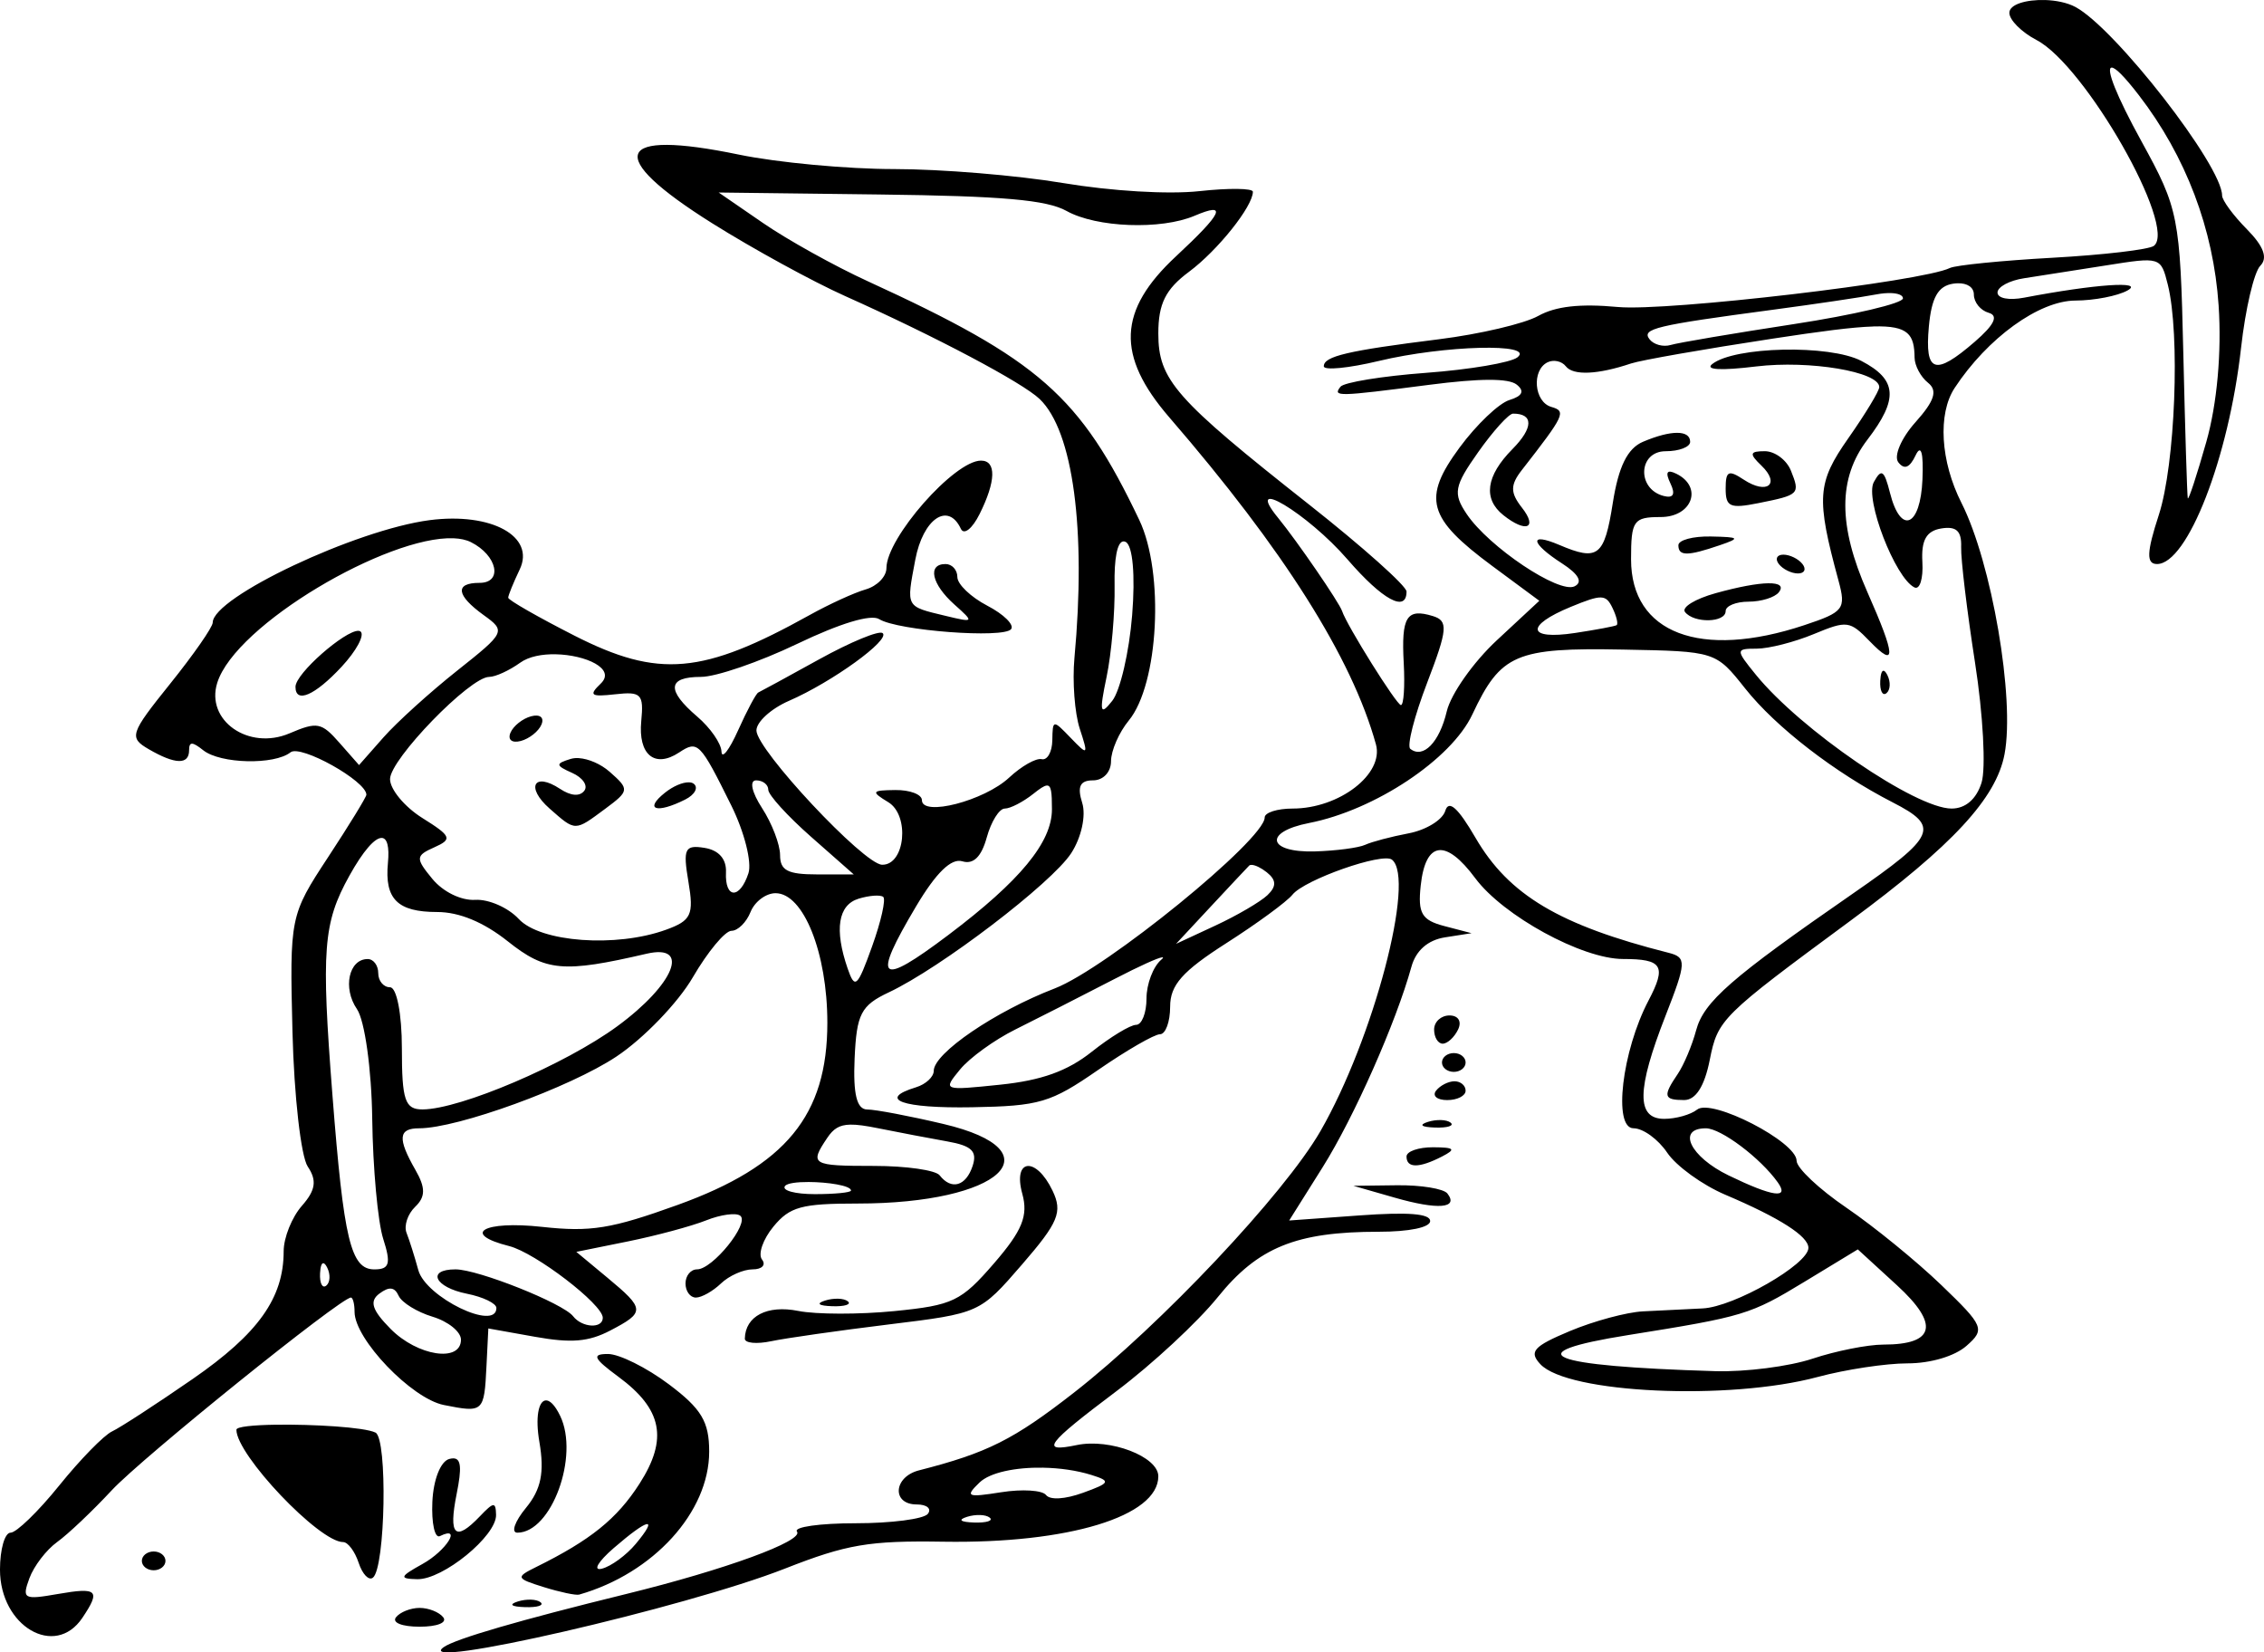
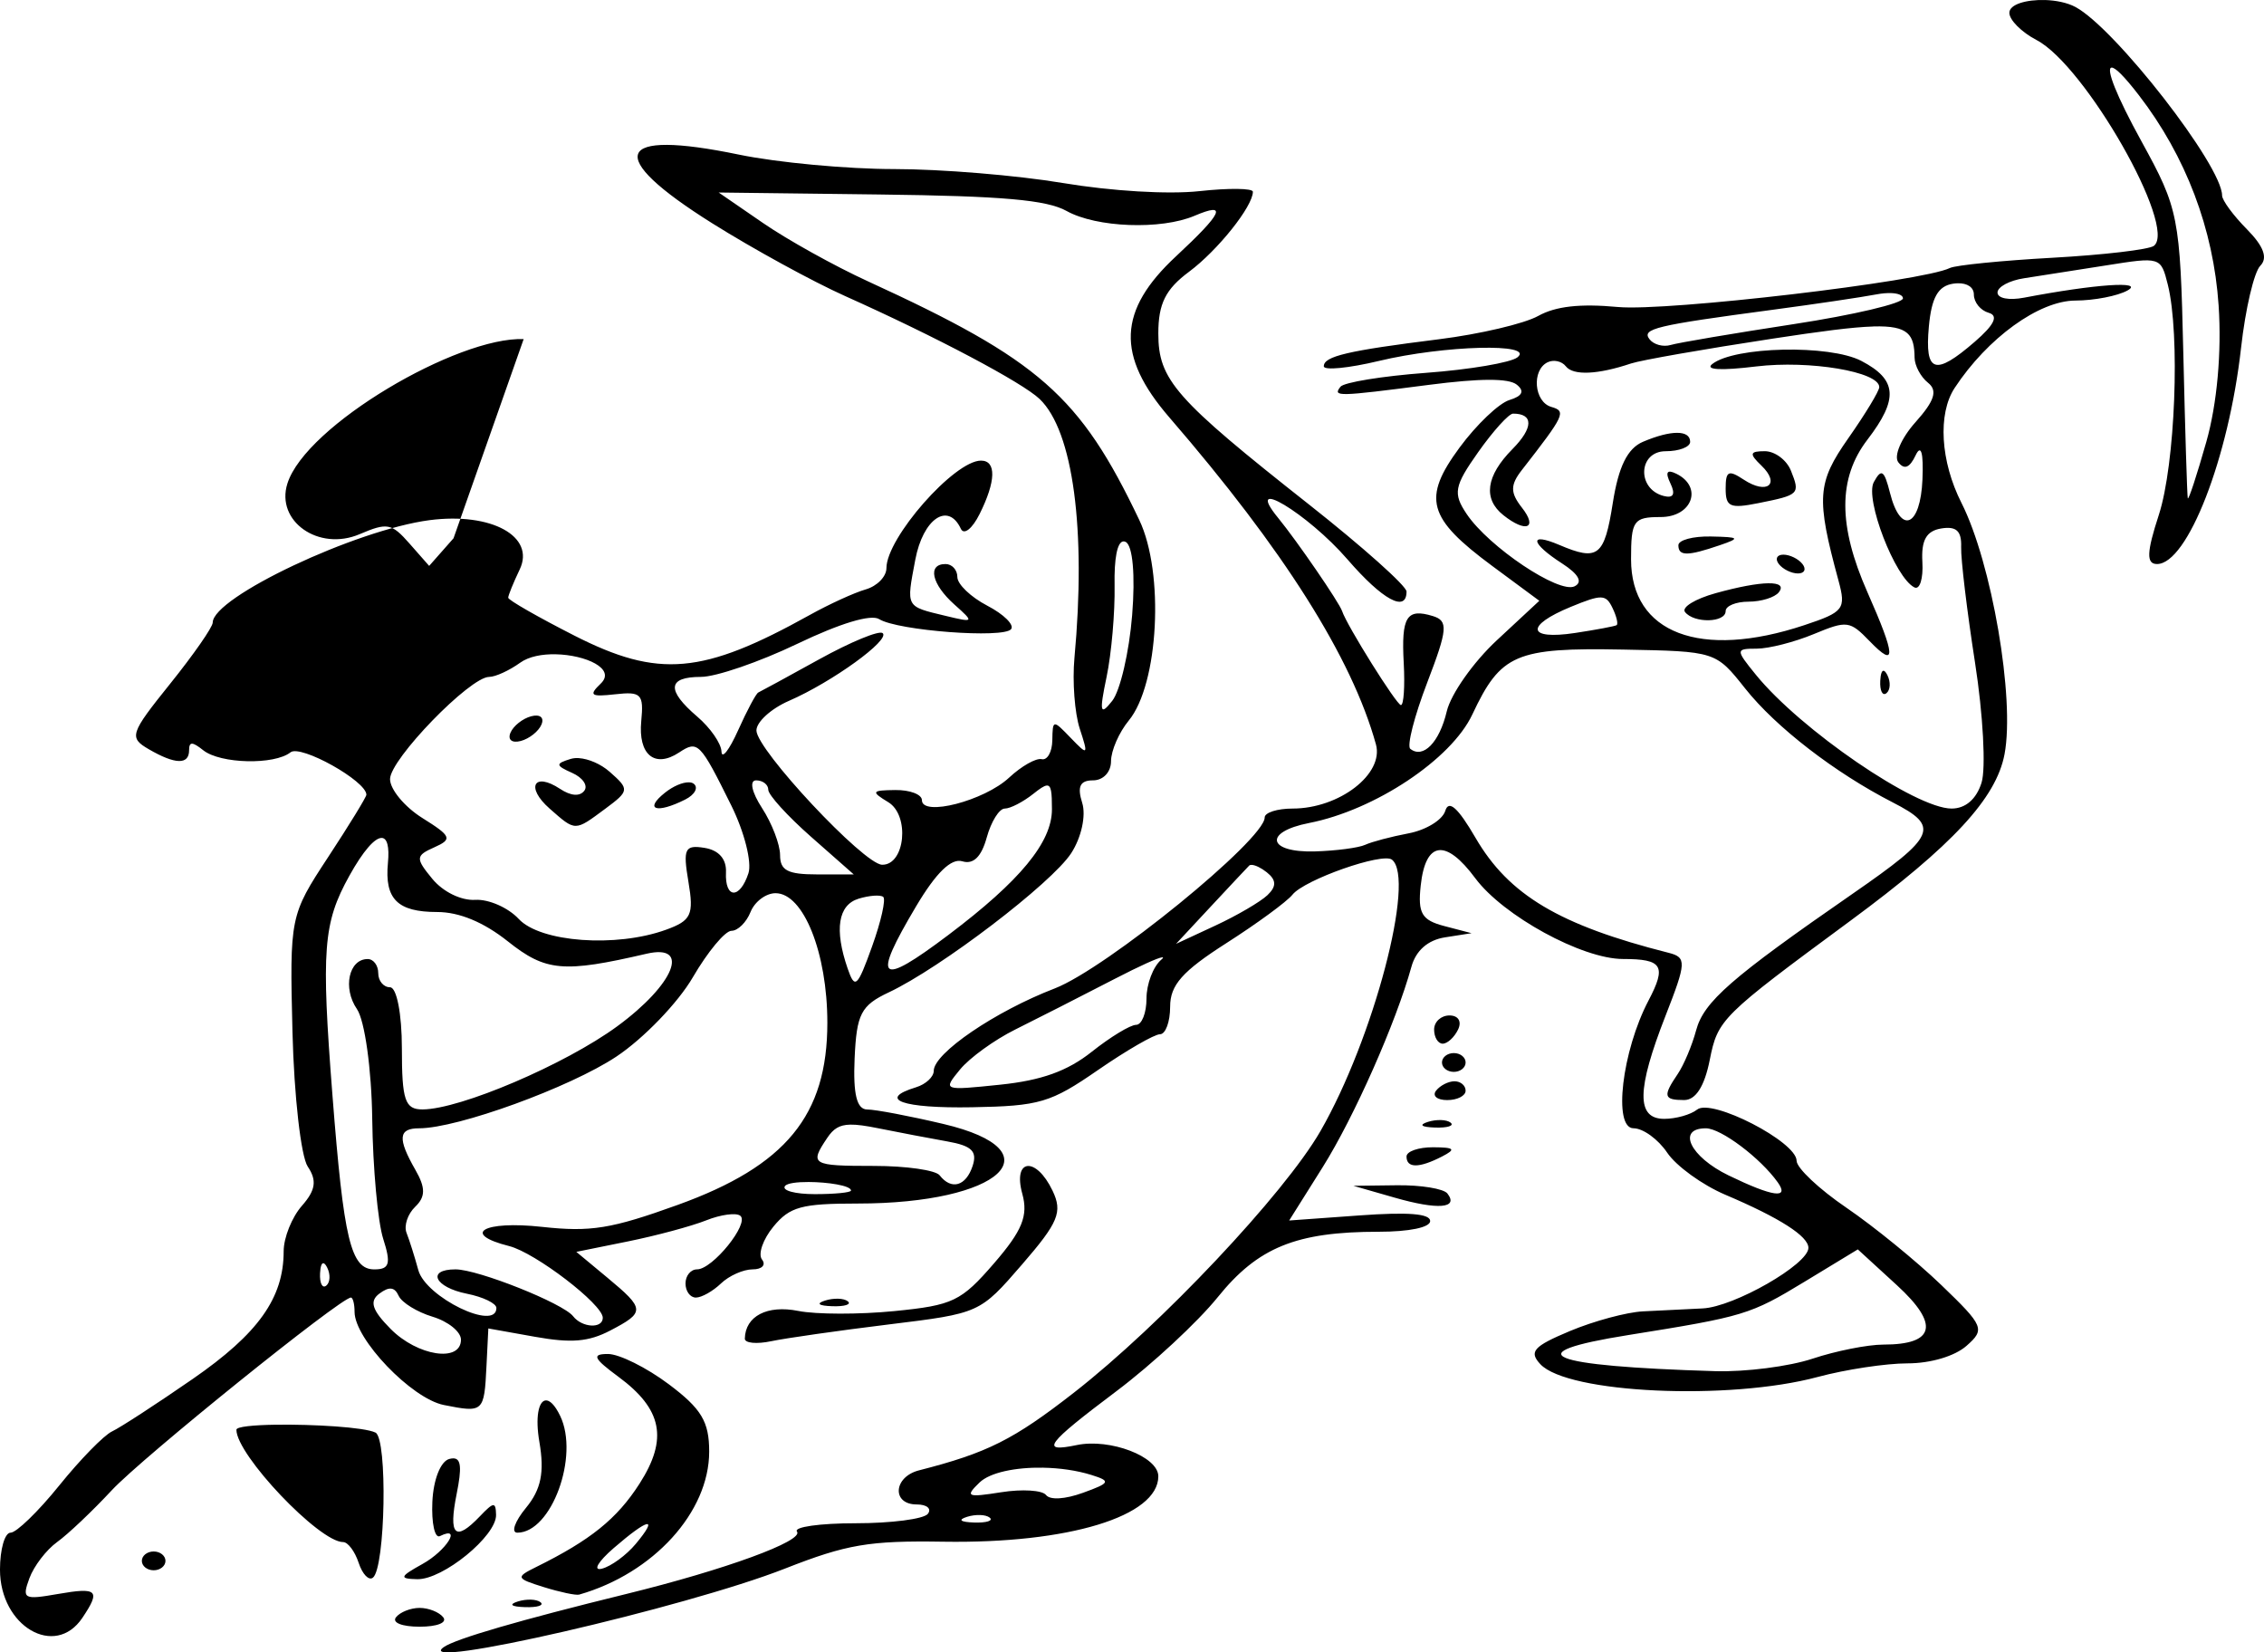
<svg xmlns="http://www.w3.org/2000/svg" xmlns:ns1="http://www.inkscape.org/namespaces/inkscape" xmlns:ns2="http://sodipodi.sourceforge.net/DTD/sodipodi-0.dtd" width="194.862mm" height="142.205mm" viewBox="0 0 194.862 142.205" version="1.1" id="svg5" xml:space="preserve" ns1:version="1.2.1 (9c6d41e410, 2022-07-14)" ns2:docname="chefs-r.svg">
  <ns2:namedview id="namedview7" pagecolor="#ffffff" bordercolor="#000000" borderopacity="0.25" ns1:showpageshadow="2" ns1:pageopacity="0.0" ns1:pagecheckerboard="0" ns1:deskcolor="#d1d1d1" ns1:document-units="mm" showgrid="false" ns1:zoom="0.15100174" ns1:cx="999.98849" ns1:cy="1208.5954" ns1:window-width="1920" ns1:window-height="1051" ns1:window-x="-9" ns1:window-y="-9" ns1:window-maximized="1" ns1:current-layer="layer1">
    <ns1:page x="0" y="0" width="194.862" height="142.205" id="page785" />
    <ns1:page x="212.822" y="-13.666" width="215.9" height="279.4" id="page787" />
  </ns2:namedview>
  <defs id="defs2">
    <clipPath clipPathUnits="userSpaceOnUse" id="clipPath747">
-       <path d="M 46.5,198.75 H 306 V 388.5 H 46.5 Z" id="path745" />
-     </clipPath>
+       </clipPath>
  </defs>
  <g ns1:label="Layer 1" ns1:groupmode="layer" id="layer1" transform="translate(-7.178,-13.666)">
-     <path id="path181" style="fill:#000000;stroke-width:1" d="m 183.176,13.67 c -1.574,-0.046 -3.054,0.362 -3.054,1.101 0,0.616 1.054,1.67 2.344,2.343 4.182,2.18 12.128,16.115 10.098,17.708 -0.408,0.321 -4.324,0.781 -8.702,1.025 -4.378,0.243 -8.363,0.64 -8.856,0.883 -2.375,1.168 -24.349,3.75 -28.574,3.357 -3.263,-0.303 -5.359,-0.068 -6.865,0.771 -1.192,0.664 -5.031,1.566 -8.529,2.003 -7.878,0.985 -9.921,1.464 -9.921,2.327 0,0.372 2.133,0.165 4.74,-0.459 5.639,-1.35 13.488,-1.553 11.924,-0.309 -0.571,0.454 -4.111,1.054 -7.867,1.333 -3.755,0.279 -7.069,0.818 -7.364,1.197 -0.674,0.868 -0.303,0.86 7.625,-0.164 4.402,-0.568 6.848,-0.575 7.545,-0.02 0.697,0.554 0.495,0.984 -0.622,1.325 -0.91,0.278 -2.844,2.121 -4.299,4.096 -3.223,4.375 -2.756,6.066 2.814,10.186 l 4.053,2.997 -3.664,3.406 c -2.015,1.873 -3.953,4.625 -4.304,6.116 -0.627,2.659 -2.031,4.099 -3.137,3.219 -0.308,-0.245 0.348,-2.811 1.457,-5.702 1.762,-4.594 1.823,-5.316 0.481,-5.725 -2.261,-0.69 -2.721,0.058 -2.502,4.06 0.108,1.981 -10e-4,3.602 -0.243,3.602 -0.369,0 -4.654,-6.846 -5.064,-8.092 -0.242,-0.735 -3.881,-6.035 -5.501,-8.012 -3.084,-3.763 2.536,-0.4 5.972,3.573 3.011,3.482 5.076,4.604 5.076,2.759 0,-0.478 -3.775,-3.848 -8.389,-7.487 -11.538,-9.1 -12.974,-10.728 -12.974,-14.725 0,-2.556 0.622,-3.806 2.64,-5.305 2.467,-1.833 5.499,-5.631 5.499,-6.888 0,-0.305 -2.067,-0.33 -4.594,-0.054 -2.683,0.293 -7.576,0.001 -11.766,-0.7 -3.945,-0.66 -10.48,-1.199 -14.522,-1.199 -4.042,0 -10.049,-0.56 -13.348,-1.243 -10.738,-2.225 -11.631,0.055 -2.313,5.904 3.497,2.195 8.647,5.016 11.445,6.268 7.782,3.483 15.266,7.443 16.748,8.864 2.878,2.759 4.014,11.228 2.99,22.292 -0.185,2.003 0.022,4.734 0.457,6.07 0.753,2.304 0.714,2.345 -0.767,0.809 -1.543,-1.601 -1.561,-1.599 -1.593,0.202 -0.017,1.002 -0.43,1.73 -0.916,1.618 -0.486,-0.111 -1.745,0.602 -2.798,1.585 -2.142,1.999 -7.51,3.388 -7.51,1.943 0,-0.493 -1.03,-0.885 -2.289,-0.871 -2.052,0.023 -2.115,0.131 -0.609,1.043 1.875,1.135 1.455,5.421 -0.527,5.386 -1.575,-0.027 -10.818,-9.902 -10.818,-11.557 0,-0.732 1.26,-1.878 2.798,-2.547 3.722,-1.618 8.77,-5.269 8.062,-5.832 -0.31,-0.247 -2.765,0.768 -5.457,2.255 -2.692,1.487 -5.051,2.773 -5.243,2.858 -0.191,0.085 -0.973,1.548 -1.736,3.25 -0.763,1.702 -1.406,2.527 -1.432,1.832 -0.023,-0.695 -0.961,-2.046 -2.08,-3.002 -2.677,-2.286 -2.572,-3.424 0.315,-3.424 1.292,0 5.016,-1.278 8.277,-2.84 3.714,-1.779 6.352,-2.574 7.062,-2.129 1.58,0.991 10.714,1.683 11.354,0.86 0.289,-0.372 -0.633,-1.28 -2.05,-2.019 -1.417,-0.738 -2.576,-1.847 -2.576,-2.463 0,-0.616 -0.458,-1.121 -1.018,-1.121 -1.581,0 -1.201,1.732 0.763,3.484 1.726,1.539 1.702,1.569 -0.763,0.975 -3.463,-0.834 -3.384,-0.688 -2.604,-4.826 0.667,-3.538 2.83,-5.009 3.923,-2.667 0.263,0.564 0.977,0.004 1.612,-1.267 1.411,-2.823 1.457,-4.6 0.121,-4.6 -2.295,0 -8.139,6.646 -8.139,9.255 0,0.724 -0.801,1.547 -1.781,1.828 -0.979,0.281 -3.147,1.272 -4.817,2.201 -9.228,5.132 -13.012,5.463 -20.261,1.775 -3.132,-1.594 -5.694,-3.061 -5.694,-3.26 0,-0.199 0.445,-1.294 0.99,-2.434 1.36,-2.846 -2.438,-4.927 -7.74,-4.243 -6.353,0.82 -18.683,6.639 -18.683,8.817 0,0.389 -1.651,2.76 -3.668,5.27 -3.451,4.292 -3.56,4.626 -1.84,5.626 2.275,1.324 3.474,1.356 3.474,0.093 0,-0.755 0.271,-0.755 1.22,0 1.472,1.171 6.123,1.28 7.51,0.177 0.871,-0.693 6.53,2.469 6.53,3.648 0,0.198 -1.488,2.624 -3.306,5.391 -3.267,4.972 -3.303,5.149 -3.056,15.031 0.138,5.5 0.73,10.713 1.317,11.585 0.801,1.191 0.676,2.03 -0.504,3.37 -0.864,0.982 -1.571,2.742 -1.571,3.912 0,4.025 -2.184,7.09 -7.836,10.997 -3.116,2.154 -6.238,4.184 -6.939,4.512 -0.7,0.328 -2.745,2.422 -4.545,4.654 -1.8,2.232 -3.683,4.058 -4.185,4.058 -0.501,0 -0.912,1.431 -0.912,3.179 0,4.877 4.734,7.654 7.086,4.157 1.602,-2.381 1.32,-2.656 -2.101,-2.059 -2.946,0.515 -3.106,0.426 -2.454,-1.352 0.384,-1.047 1.459,-2.451 2.389,-3.12 0.931,-0.669 3.045,-2.672 4.698,-4.451 2.604,-2.802 19.712,-16.588 20.585,-16.588 0.174,0 0.315,0.554 0.315,1.23 0,2.345 4.903,7.461 7.683,8.016 3.413,0.681 3.475,0.625 3.67,-3.332 l 0.161,-3.256 4.034,0.721 c 3.107,0.555 4.592,0.431 6.452,-0.538 3.029,-1.579 3.014,-1.851 -0.249,-4.561 l -2.664,-2.213 4.445,-0.9 c 2.445,-0.495 5.474,-1.31 6.732,-1.811 1.258,-0.501 2.58,-0.68 2.936,-0.396 0.816,0.649 -2.381,4.613 -3.721,4.613 -0.547,0 -0.994,0.546 -0.994,1.214 0,0.668 0.401,1.214 0.892,1.214 0.491,0 1.464,-0.546 2.16,-1.214 0.697,-0.668 1.923,-1.214 2.727,-1.214 0.804,0 1.167,-0.38 0.806,-0.845 -0.361,-0.465 0.08,-1.74 0.98,-2.833 1.411,-1.713 2.413,-1.987 7.242,-1.987 12.341,0 17.223,-4.525 7.389,-6.848 -2.899,-0.685 -5.848,-1.245 -6.554,-1.245 -0.899,0 -1.224,-1.317 -1.087,-4.395 0.171,-3.833 0.547,-4.559 2.94,-5.685 4.463,-2.1 14.019,-9.39 15.701,-11.977 0.878,-1.351 1.291,-3.242 0.947,-4.333 -0.443,-1.405 -0.187,-1.936 0.935,-1.936 0.876,0 1.546,-0.713 1.546,-1.647 0,-0.906 0.688,-2.483 1.529,-3.503 2.573,-3.125 3.075,-12.697 0.904,-17.255 C 100.145,47.726 96.632,44.638 81.86,37.867 79.014,36.562 74.963,34.311 72.86,32.864 l -3.824,-2.63 13.85,0.17 c 10.579,0.129 14.38,0.464 16.094,1.419 2.573,1.434 8.126,1.642 11.013,0.413 2.87,-1.222 2.426,-0.251 -1.593,3.485 -5.014,4.66 -5.175,8.548 -0.573,13.872 9.84,11.384 15.713,20.678 17.778,28.136 0.705,2.548 -3.156,5.522 -7.169,5.522 -1.323,0 -2.407,0.345 -2.407,0.766 0,1.904 -13.64,13.008 -18.078,14.717 -5.127,1.975 -10.406,5.571 -10.406,7.089 0,0.522 -0.687,1.159 -1.526,1.415 -3.393,1.036 -1.166,1.828 4.832,1.719 5.81,-0.105 6.743,-0.381 10.824,-3.199 2.457,-1.696 4.861,-3.084 5.342,-3.084 0.481,0 0.874,-1.068 0.874,-2.373 0,-1.859 1.048,-3.044 4.832,-5.463 2.658,-1.699 5.222,-3.578 5.698,-4.176 1.029,-1.291 7.754,-3.655 8.564,-3.011 2.047,1.629 -1.592,15.432 -6.158,23.362 -3.107,5.395 -13.742,16.678 -21.199,22.491 -5.223,4.071 -7.463,5.196 -13.354,6.702 -2.206,0.564 -2.363,2.934 -0.194,2.934 0.872,0 1.303,0.364 0.957,0.809 -0.346,0.445 -3.147,0.809 -6.224,0.809 -3.077,0 -5.345,0.322 -5.04,0.715 0.619,0.797 -6.163,3.277 -14.678,5.368 -9.21,2.262 -14.693,3.857 -15.717,4.573 -2.97,2.076 20.812,-3.395 29.365,-6.755 5.322,-2.091 7.235,-2.415 13.637,-2.313 10.752,0.172 18.494,-2.184 18.494,-5.629 0,-1.693 -4.155,-3.284 -7.019,-2.688 -3.207,0.667 -2.669,-0.062 3.43,-4.65 3.061,-2.303 6.977,-5.937 8.702,-8.075 3.466,-4.297 6.754,-5.633 13.86,-5.633 2.632,0 4.426,-0.373 4.426,-0.922 0,-0.635 -1.886,-0.786 -6.068,-0.484 l -6.068,0.438 2.875,-4.575 c 2.713,-4.318 6.318,-12.456 7.648,-17.265 0.387,-1.397 1.415,-2.297 2.888,-2.528 l 2.287,-0.358 -2.342,-0.613 c -1.95,-0.51 -2.292,-1.093 -2.035,-3.48 0.412,-3.838 2.147,-4.075 4.693,-0.642 2.402,3.239 9.2,6.956 12.72,6.956 3.399,0 3.761,0.591 2.195,3.573 -2.288,4.356 -3.067,10.995 -1.291,10.995 0.817,0 2.119,0.943 2.895,2.096 0.776,1.153 3.029,2.784 5.005,3.624 4.679,1.988 7.153,3.57 7.153,4.571 0,1.414 -6.401,5.081 -9.097,5.212 -1.431,0.07 -3.746,0.184 -5.145,0.254 -1.399,0.07 -4.227,0.832 -6.286,1.694 -3.14,1.315 -3.55,1.775 -2.543,2.853 2.344,2.513 16.231,3.152 23.87,1.099 2.397,-0.644 5.875,-1.171 7.727,-1.171 1.99,0 4.066,-0.616 5.078,-1.505 1.62,-1.424 1.506,-1.701 -2.163,-5.233 -2.131,-2.051 -5.805,-5.045 -8.165,-6.653 -2.361,-1.607 -4.292,-3.427 -4.292,-4.044 0,-1.636 -7.312,-5.4 -8.56,-4.407 -0.552,0.439 -1.827,0.799 -2.834,0.799 -2.412,0 -2.38,-2.501 0.117,-8.882 1.798,-4.596 1.818,-5.013 0.255,-5.409 -9.393,-2.378 -13.742,-4.966 -16.609,-9.887 -1.519,-2.608 -2.31,-3.314 -2.609,-2.327 -0.236,0.779 -1.653,1.649 -3.151,1.933 -1.498,0.284 -3.181,0.729 -3.741,0.988 -0.56,0.259 -2.506,0.515 -4.324,0.568 -4.083,0.118 -4.455,-1.672 -0.508,-2.444 5.662,-1.107 12.242,-5.48 14.053,-9.34 2.445,-5.209 3.731,-5.763 12.984,-5.586 7.963,0.152 7.963,0.152 10.5,3.349 2.645,3.333 7.715,7.246 12.7,9.803 4.092,2.098 3.752,2.877 -3.441,7.855 -10.479,7.253 -12.821,9.296 -13.482,11.765 -0.347,1.295 -1.06,2.987 -1.586,3.76 -1.294,1.903 -1.21,2.236 0.559,2.236 0.995,0 1.748,-1.178 2.199,-3.44 0.7,-3.513 0.958,-3.769 12.119,-11.998 8.787,-6.478 12.541,-10.536 13.257,-14.332 0.902,-4.787 -1.102,-16.474 -3.709,-21.622 -1.809,-3.574 -2.052,-7.663 -0.586,-9.891 2.831,-4.304 7.258,-7.507 10.393,-7.521 1.629,-0.005 3.648,-0.399 4.488,-0.87 1.498,-0.842 -2.821,-0.54 -8.902,0.621 -1.309,0.25 -2.289,0.06 -2.289,-0.444 0,-0.485 1.03,-1.037 2.289,-1.228 1.259,-0.191 4.422,-0.686 7.027,-1.1 4.715,-0.75 4.74,-0.742 5.34,1.646 1.076,4.281 0.639,15.495 -0.774,19.826 -1.05,3.22 -1.086,4.223 -0.154,4.223 2.625,0 6.178,-9.141 7.235,-18.614 0.372,-3.338 1.117,-6.514 1.655,-7.056 0.664,-0.67 0.293,-1.679 -1.156,-3.145 -1.173,-1.187 -2.133,-2.492 -2.133,-2.901 0,-2.567 -9.202,-14.393 -12.622,-16.223 -0.712,-0.381 -1.69,-0.572 -2.635,-0.6 z m 5.736,5.814 c 0.291,-0.045 1.073,0.709 2.353,2.37 4.051,5.257 6.427,11.517 6.869,18.098 0.27,4.012 -0.132,8.476 -1.057,11.736 -0.821,2.893 -1.54,5.078 -1.597,4.856 -0.057,-0.223 -0.231,-5.868 -0.386,-12.545 -0.271,-11.68 -0.407,-12.366 -3.577,-18.127 -2.212,-4.019 -3.09,-6.314 -2.605,-6.388 z m -13.246,18.561 c 0.843,-0.023 1.402,0.349 1.402,0.972 0,0.663 0.573,1.369 1.272,1.567 0.871,0.247 0.495,1.033 -1.195,2.495 -3.43,2.969 -4.314,2.678 -3.951,-1.299 0.228,-2.504 0.794,-3.505 2.093,-3.701 0.131,-0.02 0.258,-0.03 0.378,-0.034 z m -5.713,0.845 c 0.609,0.024 1.012,0.184 1.012,0.452 0,0.428 -4.234,1.427 -9.41,2.22 -5.176,0.793 -9.936,1.599 -10.579,1.792 -0.643,0.193 -1.463,-0.027 -1.822,-0.489 -0.704,-0.907 0.48,-1.191 10.621,-2.543 3.637,-0.485 7.643,-1.079 8.902,-1.32 0.472,-0.09 0.911,-0.126 1.276,-0.111 z m -1.526,2.87 h 0.001 c 3.041,-0.086 3.514,0.715 3.538,2.685 0.008,0.69 0.53,1.663 1.158,2.163 0.845,0.672 0.563,1.556 -1.082,3.394 -1.224,1.367 -1.888,2.918 -1.476,3.448 0.517,0.665 0.979,0.479 1.491,-0.602 0.469,-0.989 0.685,-0.224 0.587,2.077 -0.173,4.092 -1.871,4.803 -2.792,1.169 -0.501,-1.979 -0.738,-2.138 -1.396,-0.936 -0.791,1.445 1.834,8.243 3.499,9.062 0.458,0.225 0.765,-0.759 0.682,-2.187 -0.108,-1.88 0.341,-2.677 1.626,-2.887 1.296,-0.212 1.758,0.216 1.711,1.589 -0.035,1.034 0.504,5.522 1.197,9.973 0.694,4.451 0.944,9.094 0.558,10.319 l 0.001,-9.95e-4 c -0.449,1.421 -1.381,2.225 -2.578,2.225 -3.091,0 -12.998,-6.776 -16.859,-11.532 -1.742,-2.146 -1.738,-2.226 0.091,-2.23 1.044,-0.002 3.252,-0.567 4.907,-1.254 2.859,-1.186 3.1,-1.155 4.809,0.612 2.307,2.385 2.259,1.329 -0.19,-4.21 -2.539,-5.74 -2.54,-9.823 -0.004,-13.131 2.694,-3.515 2.565,-5.171 -0.526,-6.782 -2.726,-1.421 -10.923,-1.245 -12.834,0.276 -0.627,0.498 0.735,0.572 3.786,0.203 4.588,-0.554 10.594,0.454 10.594,1.778 0,0.332 -1.196,2.307 -2.657,4.39 -2.699,3.846 -2.788,5.135 -0.854,12.254 0.667,2.453 0.469,2.711 -2.942,3.844 -8.932,2.969 -14.91,0.699 -14.91,-5.664 0,-3.345 0.207,-3.642 2.543,-3.642 2.725,0 3.665,-2.59 1.353,-3.727 -0.812,-0.399 -0.973,-0.135 -0.508,0.83 0.453,0.94 0.256,1.302 -0.59,1.081 -2.328,-0.61 -2.174,-3.848 0.182,-3.848 1.158,0 2.106,-0.364 2.106,-0.809 0,-1.031 -1.643,-1.032 -4.063,-0.002 -1.33,0.566 -2.103,2.132 -2.594,5.26 -0.723,4.606 -1.268,5.035 -4.6,3.617 -2.639,-1.124 -2.5,-0.169 0.232,1.591 1.428,0.92 1.806,1.61 1.078,1.968 -1.341,0.66 -7.376,-3.381 -9.284,-6.217 -1.197,-1.779 -1.081,-2.402 0.987,-5.329 1.288,-1.823 2.639,-3.315 3.002,-3.315 1.776,0 1.755,1.223 -0.052,3.051 -2.282,2.308 -2.552,4.281 -0.78,5.69 1.945,1.547 2.987,1.124 1.596,-0.648 -1.011,-1.289 -1.014,-1.948 -0.008,-3.238 3.696,-4.74 3.844,-5.057 2.534,-5.434 -1.48,-0.427 -1.711,-3.156 -0.324,-3.838 0.521,-0.256 1.23,-0.101 1.577,0.345 0.63,0.811 2.745,0.719 5.614,-0.245 0.839,-0.282 6.31,-1.242 12.157,-2.132 4.131,-0.629 6.88,-1 8.704,-1.051 z m -9.355,10.737 c -1.302,0 -1.354,0.218 -0.295,1.233 1.671,1.602 0.492,2.54 -1.522,1.211 -1.31,-0.865 -1.55,-0.744 -1.55,0.782 0,1.565 0.372,1.731 2.796,1.247 3.556,-0.71 3.627,-0.78 2.824,-2.793 -0.369,-0.924 -1.382,-1.68 -2.253,-1.68 z m -4.639,7.34 c -1.539,-0.031 -2.797,0.307 -2.797,0.752 0,0.95 0.783,0.95 3.561,0 1.803,-0.616 1.715,-0.702 -0.764,-0.752 z M 46.213,59.99 c 0.586,0.023 1.092,0.131 1.498,0.334 2.271,1.137 2.772,3.503 0.743,3.503 -2.155,0 -2.016,1.069 0.359,2.779 1.916,1.379 1.865,1.484 -2.289,4.778 -2.336,1.853 -5.192,4.439 -6.346,5.747 l -2.097,2.377 -1.689,-1.919 c -1.549,-1.759 -1.909,-1.827 -4.297,-0.81 -3.519,1.498 -7.241,-1.109 -6.217,-4.355 1.583,-5.018 14.673,-12.66 20.336,-12.434 z m 57.622,0.274 c 0.071,-0.014 0.147,1.41e-4 0.228,0.04 0.61,0.3 0.837,2.858 0.559,6.301 -0.257,3.188 -1.029,6.508 -1.715,7.377 -1.043,1.322 -1.123,0.984 -0.485,-2.062 0.419,-2.003 0.729,-5.55 0.688,-7.882 -0.041,-2.328 0.227,-3.684 0.725,-3.775 z m 56.837,1.136 c -0.56,0 -0.735,0.364 -0.389,0.809 0.346,0.445 1.087,0.809 1.646,0.809 0.56,0 0.735,-0.364 0.389,-0.809 -0.346,-0.445 -1.087,-0.809 -1.646,-0.809 z m -1.305,2.463 c -0.965,0.014 -2.531,0.3 -4.527,0.853 -1.761,0.488 -2.947,1.216 -2.635,1.618 0.77,0.991 3.499,0.93 3.499,-0.079 0,-0.445 0.889,-0.81 1.975,-0.81 1.086,0 2.257,-0.364 2.603,-0.809 0.412,-0.53 0.049,-0.787 -0.916,-0.773 z m -14.408,1.222 c 0.492,0.014 0.722,0.311 1.007,0.902 0.348,0.719 0.504,1.385 0.353,1.481 -0.153,0.095 -1.766,0.398 -3.584,0.673 -4.114,0.623 -4.31,-0.623 -0.354,-2.251 1.332,-0.548 2.086,-0.819 2.578,-0.806 z M 38.023,67.955 c -1.15,-0.033 -5.413,3.664 -5.413,4.82 0,1.471 1.673,0.743 3.969,-1.728 1.274,-1.37 2.007,-2.735 1.63,-3.034 -0.047,-0.037 -0.11,-0.056 -0.186,-0.058 z m 16.992,2.019 c 2.564,0.053 5.205,1.241 3.872,2.518 -1.062,1.018 -0.871,1.161 1.239,0.924 2.243,-0.253 2.469,-0.018 2.245,2.304 -0.281,2.895 1.159,4.091 3.257,2.706 1.616,-1.067 1.793,-0.887 4.496,4.568 1.12,2.26 1.782,4.881 1.472,5.825 -0.742,2.258 -2.036,2.204 -1.933,-0.08 0.052,-1.146 -0.617,-1.907 -1.848,-2.105 -1.703,-0.273 -1.865,0.067 -1.384,2.92 0.48,2.845 0.249,3.337 -1.935,4.128 -4.292,1.556 -10.809,1.077 -12.672,-0.931 -0.903,-0.973 -2.586,-1.712 -3.742,-1.643 -1.215,0.073 -2.773,-0.69 -3.693,-1.806 -1.459,-1.772 -1.446,-1.996 0.166,-2.713 1.584,-0.705 1.483,-0.956 -1.024,-2.524 -1.53,-0.958 -2.782,-2.465 -2.782,-3.349 0,-1.705 6.876,-8.795 8.529,-8.795 0.537,0 1.737,-0.549 2.668,-1.219 0.754,-0.543 1.904,-0.753 3.069,-0.728 z m 114.286,1.418 c -0.154,-0.018 -0.26,0.277 -0.291,0.866 -0.044,0.853 0.197,1.331 0.535,1.063 0.338,-0.269 0.374,-0.968 0.08,-1.552 -0.122,-0.242 -0.232,-0.366 -0.324,-0.377 z M 53.39,75.249 c -0.139,-0.011 -0.305,0.011 -0.496,0.06 -0.734,0.195 -1.536,0.832 -1.781,1.416 -0.254,0.607 0.128,0.911 0.89,0.709 0.734,-0.195 1.536,-0.833 1.781,-1.417 0.191,-0.455 0.023,-0.74 -0.394,-0.768 z m 3.612,3.661 c -0.119,-0.009 -0.234,-0.009 -0.343,0.001 v 0.001 c -0.124,0.011 -0.242,0.031 -0.349,0.063 -1.346,0.411 -1.33,0.564 0.118,1.209 0.912,0.406 1.379,1.098 1.038,1.538 -0.393,0.506 -1.156,0.446 -2.081,-0.164 -2.257,-1.49 -2.984,-0.137 -0.908,1.689 v 0.001 c 2.259,1.985 2.145,1.985 4.799,0.018 2.076,-1.539 2.092,-1.671 0.371,-3.183 -0.763,-0.67 -1.811,-1.116 -2.645,-1.171 z m 15.257,1.914 c 0.574,0 1.044,0.363 1.044,0.807 0,0.444 1.656,2.265 3.679,4.047 l 3.678,3.24 h -3.17 c -2.518,0 -3.171,-0.342 -3.171,-1.659 0,-0.912 -0.698,-2.733 -1.551,-4.047 -0.89,-1.369 -1.108,-2.388 -0.51,-2.388 z m -5.798,0.169 c -0.534,-0.009 -1.338,0.327 -2.047,0.891 -1.839,1.463 -0.738,1.837 1.739,0.591 0.823,-0.414 1.156,-1.024 0.739,-1.356 -0.104,-0.083 -0.252,-0.123 -0.43,-0.126 z m 30.804,0.277 c 0.397,-0.038 0.453,0.567 0.453,2.05 0,2.832 -2.737,6.152 -8.911,10.807 -6.017,4.537 -6.623,3.998 -2.775,-2.472 1.715,-2.884 3.022,-4.155 3.973,-3.865 0.952,0.29 1.642,-0.384 2.102,-2.052 0.377,-1.367 1.075,-2.486 1.55,-2.486 0.475,0 1.584,-0.572 2.463,-1.272 0.545,-0.434 0.907,-0.687 1.145,-0.71 z m -57.228,4.507 c 0.457,0.02 0.666,0.726 0.53,2.152 -0.298,3.107 0.824,4.225 4.234,4.225 1.907,0 4.011,0.874 6.09,2.528 3.257,2.591 4.772,2.727 11.929,1.064 3.83,-0.89 2.414,2.627 -2.511,6.239 -4.478,3.284 -13.516,7.144 -16.761,7.158 -1.514,0.005 -1.781,-0.779 -1.781,-5.252 0,-2.967 -0.444,-5.26 -1.018,-5.26 -0.56,0 -1.016,-0.547 -1.016,-1.215 0,-0.668 -0.409,-1.214 -0.909,-1.214 -1.628,0 -2.165,2.503 -0.924,4.307 0.672,0.977 1.259,5.187 1.315,9.451 0.056,4.229 0.481,8.872 0.945,10.319 0.686,2.141 0.544,2.631 -0.764,2.631 -2.027,0 -2.635,-2.527 -3.604,-14.974 -0.978,-12.552 -0.802,-14.831 1.449,-18.891 1.209,-2.179 2.208,-3.291 2.796,-3.266 z m 74.886,2.321 c 0.303,0.016 0.806,0.256 1.284,0.636 0.835,0.664 0.851,1.216 0.06,1.969 -0.605,0.575 -2.622,1.754 -4.484,2.619 l -3.384,1.572 2.973,-3.192 c 1.635,-1.755 3.129,-3.349 3.322,-3.542 0.048,-0.048 0.127,-0.068 0.228,-0.063 z M 73.932,90.535 h 0.001 c 2.401,0.002 4.455,5.142 4.455,11.146 0,7.975 -3.57,12.321 -12.885,15.681 -5.714,2.061 -7.48,2.347 -11.674,1.888 -5.05,-0.553 -7.014,0.597 -2.826,1.654 2.252,0.569 8.057,5.014 8.057,6.17 0,0.957 -1.779,0.865 -2.553,-0.132 -0.869,-1.118 -8.186,-4.034 -10.123,-4.034 -2.519,0 -1.8,1.541 0.977,2.095 1.399,0.279 2.542,0.832 2.542,1.229 0,2.028 -6.084,-0.923 -6.721,-3.261 -0.313,-1.148 -0.768,-2.588 -1.011,-3.201 -0.243,-0.613 0.093,-1.625 0.744,-2.25 0.895,-0.857 0.899,-1.635 0.017,-3.173 -1.55,-2.706 -1.47,-3.58 0.322,-3.58 3.309,0 12.981,-3.516 16.975,-6.171 2.339,-1.555 5.301,-4.626 6.582,-6.826 1.281,-2.2 2.776,-3.999 3.324,-3.999 0.548,0 1.287,-0.729 1.642,-1.619 0.355,-0.89 1.323,-1.618 2.153,-1.618 z m 8.458,0.216 c 0.384,-0.028 0.683,0.004 0.806,0.101 0.246,0.195 -0.186,2.116 -0.96,4.268 -1.266,3.521 -1.476,3.71 -2.104,1.889 -1.154,-3.348 -0.82,-5.463 0.947,-6.002 0.46,-0.14 0.927,-0.228 1.311,-0.256 z m 24.814,5.304 c 0.117,-0.011 0.1,0.054 -0.075,0.202 -0.699,0.592 -1.272,2.095 -1.272,3.342 0,1.246 -0.404,2.266 -0.897,2.266 -0.493,0 -2.21,1.043 -3.815,2.318 -2.09,1.66 -4.325,2.464 -7.873,2.831 -4.951,0.512 -4.952,0.511 -3.463,-1.307 0.82,-1 2.957,-2.548 4.75,-3.438 1.793,-0.89 5.64,-2.849 8.55,-4.353 2.182,-1.128 3.745,-1.831 4.095,-1.861 z m 24.731,5.001 c -0.728,0 -1.323,0.546 -1.323,1.214 0,0.668 0.332,1.215 0.739,1.215 0.406,0 1.001,-0.547 1.323,-1.215 0.336,-0.696 0.022,-1.214 -0.739,-1.214 z m 0.371,3.238 c -0.56,0 -1.018,0.364 -1.018,0.809 0,0.445 0.458,0.809 1.018,0.809 0.56,0 1.018,-0.364 1.018,-0.809 0,-0.445 -0.458,-0.809 -1.018,-0.809 z m 0.06,2.427 c -0.526,0 -1.24,0.364 -1.586,0.809 -0.346,0.445 0.085,0.81 0.957,0.81 0.872,0 1.586,-0.365 1.586,-0.81 0,-0.445 -0.431,-0.809 -0.957,-0.809 z m -1.162,3.338 c -0.353,-0.012 -0.756,0.039 -1.124,0.156 -0.812,0.258 -0.57,0.451 0.615,0.489 1.072,0.035 1.673,-0.156 1.335,-0.425 -0.169,-0.134 -0.474,-0.209 -0.827,-0.221 z m -50.842,0.393 c 0.578,-0.012 1.325,0.096 2.344,0.301 1.822,0.367 4.529,0.882 6.016,1.146 2.092,0.371 2.583,0.847 2.171,2.103 -0.576,1.751 -1.832,2.11 -2.84,0.812 -0.346,-0.445 -2.89,-0.809 -5.654,-0.809 -5.379,0 -5.567,-0.113 -4.017,-2.417 0.518,-0.77 1.016,-1.117 1.98,-1.136 z m 73.64,0.316 c 1.298,0 4.695,2.554 6.189,4.654 1.033,1.452 -0.432,1.245 -4.232,-0.598 -3.311,-1.606 -4.493,-4.056 -1.958,-4.056 z m -23.476,1.632 c -1.259,-0.005 -2.289,0.352 -2.289,0.797 0,1.014 1.079,1.014 3.052,0 1.234,-0.634 1.088,-0.787 -0.763,-0.797 z m -34.906,1.614 c -0.578,0.059 -0.872,0.871 -0.452,2.393 0.52,1.885 -0.001,3.167 -2.428,5.973 -2.841,3.285 -3.534,3.617 -8.577,4.118 -3.018,0.299 -6.745,0.293 -8.282,-0.014 -2.669,-0.533 -4.553,0.445 -4.596,2.385 v 0.001 c -0.008,0.386 1.014,0.485 2.273,0.22 1.259,-0.265 5.814,-0.915 10.12,-1.443 7.831,-0.96 7.83,-0.959 11.472,-5.165 3.13,-3.616 3.499,-4.507 2.623,-6.341 -0.713,-1.491 -1.574,-2.186 -2.152,-2.127 z m -18.856,1.375 c 1.639,0.005 3.66,0.305 3.66,0.735 0,0.171 -1.4,0.31 -3.112,0.31 -1.712,0 -2.867,-0.315 -2.568,-0.701 0.19,-0.244 1.036,-0.346 2.019,-0.343 z m 50.65,0.281 -3.754,0.046 3.56,1.021 c 3.719,1.067 5.531,0.924 4.535,-0.359 -0.322,-0.414 -2.275,-0.733 -4.34,-0.708 z m 39.665,5.519 3.367,3.085 c 3.681,3.373 3.285,5.108 -1.165,5.108 -1.348,0 -4.095,0.546 -6.103,1.214 -2.009,0.668 -5.771,1.15 -8.36,1.073 -14.562,-0.437 -17.25,-1.549 -7.506,-3.106 9.997,-1.597 10.507,-1.752 15.197,-4.599 z m -132.064,1.19 c 0.093,0.012 0.203,0.135 0.324,0.377 0.294,0.584 0.258,1.283 -0.08,1.552 -0.338,0.269 -0.578,-0.209 -0.534,-1.063 0.031,-0.589 0.136,-0.885 0.29,-0.866 z m 5.831,2.188 c 0.266,0.03 0.469,0.235 0.645,0.618 0.268,0.585 1.584,1.396 2.924,1.801 1.34,0.405 2.438,1.292 2.438,1.971 0,1.99 -3.74,1.418 -6.059,-0.928 -1.599,-1.617 -1.842,-2.381 -0.964,-3.034 0.423,-0.315 0.751,-0.459 1.016,-0.428 z m 38.476,0.868 c -0.353,-0.012 -0.756,0.039 -1.124,0.156 -0.812,0.258 -0.57,0.45 0.615,0.489 1.072,0.035 1.672,-0.156 1.334,-0.425 -0.169,-0.135 -0.473,-0.209 -0.826,-0.221 z m -19.814,4.756 c -1.426,0 -1.256,0.373 0.889,1.954 3.79,2.794 4.297,5.351 1.825,9.206 -1.94,3.026 -4.217,4.861 -8.9,7.174 -1.777,0.878 -1.738,0.981 0.653,1.726 1.399,0.436 2.772,0.727 3.052,0.647 6.394,-1.828 11.19,-7.102 11.19,-12.304 0,-2.582 -0.662,-3.687 -3.473,-5.797 -1.91,-1.433 -4.267,-2.606 -5.236,-2.606 z m -5.387,3.997 c -0.584,0.083 -0.886,1.438 -0.518,3.577 0.449,2.606 0.148,4.085 -1.153,5.665 -0.969,1.176 -1.304,2.139 -0.744,2.139 2.935,0 5.353,-6.594 3.686,-10.051 -0.469,-0.972 -0.921,-1.38 -1.271,-1.33 z m -23.209,2.089 c -1.917,0.029 -3.387,0.167 -3.387,0.435 0,2.166 7.127,9.666 9.186,9.666 0.413,0 1.014,0.804 1.337,1.786 0.323,0.982 0.875,1.556 1.227,1.276 1.077,-0.857 1.273,-11.969 0.22,-12.486 -0.949,-0.466 -5.387,-0.724 -8.582,-0.676 z m 15.27,2.897 c -0.098,5.4e-4 -0.21,0.018 -0.334,0.051 -0.748,0.198 -1.371,1.777 -1.457,3.689 -0.083,1.839 0.209,3.166 0.648,2.95 1.939,-0.953 0.564,1.254 -1.491,2.395 -1.975,1.096 -2.038,1.276 -0.46,1.313 2.205,0.051 6.831,-3.724 6.786,-5.538 -0.028,-1.135 -0.202,-1.12 -1.384,0.117 -2.14,2.242 -2.73,1.675 -2.006,-1.929 0.447,-2.223 0.386,-3.052 -0.302,-3.049 z m 50.778,0.803 c 1.418,0.025 2.889,0.229 4.162,0.627 1.689,0.529 1.616,0.682 -0.727,1.531 -1.553,0.563 -2.839,0.64 -3.187,0.191 -0.321,-0.414 -2.055,-0.521 -3.852,-0.238 -2.962,0.467 -3.136,0.389 -1.87,-0.836 0.897,-0.867 3.111,-1.319 5.475,-1.276 z m -5.429,4.072 c 0.353,0.012 0.657,0.086 0.826,0.221 0.338,0.269 -0.263,0.46 -1.335,0.425 -1.185,-0.039 -1.426,-0.231 -0.614,-0.489 0.367,-0.117 0.77,-0.168 1.124,-0.156 z m -28.703,0.788 c 0.35,-0.066 0.074,0.493 -0.932,1.698 -0.816,0.977 -2.13,1.939 -2.922,2.135 -0.791,0.197 -0.329,-0.603 1.027,-1.777 1.5,-1.298 2.476,-1.99 2.826,-2.057 z m -42.424,2.35 c -0.56,0 -1.018,0.364 -1.018,0.809 0,0.445 0.458,0.809 1.018,0.809 0.56,0 1.016,-0.364 1.016,-0.809 0,-0.445 -0.457,-0.809 -1.016,-0.809 z m 32.469,4.147 c -0.353,-0.012 -0.756,0.039 -1.124,0.156 -0.812,0.258 -0.57,0.45 0.615,0.488 1.072,0.035 1.672,-0.156 1.334,-0.425 -0.169,-0.134 -0.473,-0.208 -0.826,-0.22 z m -9.58,0.709 c -0.773,0 -1.688,0.364 -2.034,0.809 -0.358,0.461 0.517,0.809 2.034,0.809 1.517,0 2.393,-0.348 2.035,-0.809 -0.346,-0.445 -1.262,-0.809 -2.035,-0.809 z" />
+     <path id="path181" style="fill:#000000;stroke-width:1" d="m 183.176,13.67 c -1.574,-0.046 -3.054,0.362 -3.054,1.101 0,0.616 1.054,1.67 2.344,2.343 4.182,2.18 12.128,16.115 10.098,17.708 -0.408,0.321 -4.324,0.781 -8.702,1.025 -4.378,0.243 -8.363,0.64 -8.856,0.883 -2.375,1.168 -24.349,3.75 -28.574,3.357 -3.263,-0.303 -5.359,-0.068 -6.865,0.771 -1.192,0.664 -5.031,1.566 -8.529,2.003 -7.878,0.985 -9.921,1.464 -9.921,2.327 0,0.372 2.133,0.165 4.74,-0.459 5.639,-1.35 13.488,-1.553 11.924,-0.309 -0.571,0.454 -4.111,1.054 -7.867,1.333 -3.755,0.279 -7.069,0.818 -7.364,1.197 -0.674,0.868 -0.303,0.86 7.625,-0.164 4.402,-0.568 6.848,-0.575 7.545,-0.02 0.697,0.554 0.495,0.984 -0.622,1.325 -0.91,0.278 -2.844,2.121 -4.299,4.096 -3.223,4.375 -2.756,6.066 2.814,10.186 l 4.053,2.997 -3.664,3.406 c -2.015,1.873 -3.953,4.625 -4.304,6.116 -0.627,2.659 -2.031,4.099 -3.137,3.219 -0.308,-0.245 0.348,-2.811 1.457,-5.702 1.762,-4.594 1.823,-5.316 0.481,-5.725 -2.261,-0.69 -2.721,0.058 -2.502,4.06 0.108,1.981 -10e-4,3.602 -0.243,3.602 -0.369,0 -4.654,-6.846 -5.064,-8.092 -0.242,-0.735 -3.881,-6.035 -5.501,-8.012 -3.084,-3.763 2.536,-0.4 5.972,3.573 3.011,3.482 5.076,4.604 5.076,2.759 0,-0.478 -3.775,-3.848 -8.389,-7.487 -11.538,-9.1 -12.974,-10.728 -12.974,-14.725 0,-2.556 0.622,-3.806 2.64,-5.305 2.467,-1.833 5.499,-5.631 5.499,-6.888 0,-0.305 -2.067,-0.33 -4.594,-0.054 -2.683,0.293 -7.576,0.001 -11.766,-0.7 -3.945,-0.66 -10.48,-1.199 -14.522,-1.199 -4.042,0 -10.049,-0.56 -13.348,-1.243 -10.738,-2.225 -11.631,0.055 -2.313,5.904 3.497,2.195 8.647,5.016 11.445,6.268 7.782,3.483 15.266,7.443 16.748,8.864 2.878,2.759 4.014,11.228 2.99,22.292 -0.185,2.003 0.022,4.734 0.457,6.07 0.753,2.304 0.714,2.345 -0.767,0.809 -1.543,-1.601 -1.561,-1.599 -1.593,0.202 -0.017,1.002 -0.43,1.73 -0.916,1.618 -0.486,-0.111 -1.745,0.602 -2.798,1.585 -2.142,1.999 -7.51,3.388 -7.51,1.943 0,-0.493 -1.03,-0.885 -2.289,-0.871 -2.052,0.023 -2.115,0.131 -0.609,1.043 1.875,1.135 1.455,5.421 -0.527,5.386 -1.575,-0.027 -10.818,-9.902 -10.818,-11.557 0,-0.732 1.26,-1.878 2.798,-2.547 3.722,-1.618 8.77,-5.269 8.062,-5.832 -0.31,-0.247 -2.765,0.768 -5.457,2.255 -2.692,1.487 -5.051,2.773 -5.243,2.858 -0.191,0.085 -0.973,1.548 -1.736,3.25 -0.763,1.702 -1.406,2.527 -1.432,1.832 -0.023,-0.695 -0.961,-2.046 -2.08,-3.002 -2.677,-2.286 -2.572,-3.424 0.315,-3.424 1.292,0 5.016,-1.278 8.277,-2.84 3.714,-1.779 6.352,-2.574 7.062,-2.129 1.58,0.991 10.714,1.683 11.354,0.86 0.289,-0.372 -0.633,-1.28 -2.05,-2.019 -1.417,-0.738 -2.576,-1.847 -2.576,-2.463 0,-0.616 -0.458,-1.121 -1.018,-1.121 -1.581,0 -1.201,1.732 0.763,3.484 1.726,1.539 1.702,1.569 -0.763,0.975 -3.463,-0.834 -3.384,-0.688 -2.604,-4.826 0.667,-3.538 2.83,-5.009 3.923,-2.667 0.263,0.564 0.977,0.004 1.612,-1.267 1.411,-2.823 1.457,-4.6 0.121,-4.6 -2.295,0 -8.139,6.646 -8.139,9.255 0,0.724 -0.801,1.547 -1.781,1.828 -0.979,0.281 -3.147,1.272 -4.817,2.201 -9.228,5.132 -13.012,5.463 -20.261,1.775 -3.132,-1.594 -5.694,-3.061 -5.694,-3.26 0,-0.199 0.445,-1.294 0.99,-2.434 1.36,-2.846 -2.438,-4.927 -7.74,-4.243 -6.353,0.82 -18.683,6.639 -18.683,8.817 0,0.389 -1.651,2.76 -3.668,5.27 -3.451,4.292 -3.56,4.626 -1.84,5.626 2.275,1.324 3.474,1.356 3.474,0.093 0,-0.755 0.271,-0.755 1.22,0 1.472,1.171 6.123,1.28 7.51,0.177 0.871,-0.693 6.53,2.469 6.53,3.648 0,0.198 -1.488,2.624 -3.306,5.391 -3.267,4.972 -3.303,5.149 -3.056,15.031 0.138,5.5 0.73,10.713 1.317,11.585 0.801,1.191 0.676,2.03 -0.504,3.37 -0.864,0.982 -1.571,2.742 -1.571,3.912 0,4.025 -2.184,7.09 -7.836,10.997 -3.116,2.154 -6.238,4.184 -6.939,4.512 -0.7,0.328 -2.745,2.422 -4.545,4.654 -1.8,2.232 -3.683,4.058 -4.185,4.058 -0.501,0 -0.912,1.431 -0.912,3.179 0,4.877 4.734,7.654 7.086,4.157 1.602,-2.381 1.32,-2.656 -2.101,-2.059 -2.946,0.515 -3.106,0.426 -2.454,-1.352 0.384,-1.047 1.459,-2.451 2.389,-3.12 0.931,-0.669 3.045,-2.672 4.698,-4.451 2.604,-2.802 19.712,-16.588 20.585,-16.588 0.174,0 0.315,0.554 0.315,1.23 0,2.345 4.903,7.461 7.683,8.016 3.413,0.681 3.475,0.625 3.67,-3.332 l 0.161,-3.256 4.034,0.721 c 3.107,0.555 4.592,0.431 6.452,-0.538 3.029,-1.579 3.014,-1.851 -0.249,-4.561 l -2.664,-2.213 4.445,-0.9 c 2.445,-0.495 5.474,-1.31 6.732,-1.811 1.258,-0.501 2.58,-0.68 2.936,-0.396 0.816,0.649 -2.381,4.613 -3.721,4.613 -0.547,0 -0.994,0.546 -0.994,1.214 0,0.668 0.401,1.214 0.892,1.214 0.491,0 1.464,-0.546 2.16,-1.214 0.697,-0.668 1.923,-1.214 2.727,-1.214 0.804,0 1.167,-0.38 0.806,-0.845 -0.361,-0.465 0.08,-1.74 0.98,-2.833 1.411,-1.713 2.413,-1.987 7.242,-1.987 12.341,0 17.223,-4.525 7.389,-6.848 -2.899,-0.685 -5.848,-1.245 -6.554,-1.245 -0.899,0 -1.224,-1.317 -1.087,-4.395 0.171,-3.833 0.547,-4.559 2.94,-5.685 4.463,-2.1 14.019,-9.39 15.701,-11.977 0.878,-1.351 1.291,-3.242 0.947,-4.333 -0.443,-1.405 -0.187,-1.936 0.935,-1.936 0.876,0 1.546,-0.713 1.546,-1.647 0,-0.906 0.688,-2.483 1.529,-3.503 2.573,-3.125 3.075,-12.697 0.904,-17.255 C 100.145,47.726 96.632,44.638 81.86,37.867 79.014,36.562 74.963,34.311 72.86,32.864 l -3.824,-2.63 13.85,0.17 c 10.579,0.129 14.38,0.464 16.094,1.419 2.573,1.434 8.126,1.642 11.013,0.413 2.87,-1.222 2.426,-0.251 -1.593,3.485 -5.014,4.66 -5.175,8.548 -0.573,13.872 9.84,11.384 15.713,20.678 17.778,28.136 0.705,2.548 -3.156,5.522 -7.169,5.522 -1.323,0 -2.407,0.345 -2.407,0.766 0,1.904 -13.64,13.008 -18.078,14.717 -5.127,1.975 -10.406,5.571 -10.406,7.089 0,0.522 -0.687,1.159 -1.526,1.415 -3.393,1.036 -1.166,1.828 4.832,1.719 5.81,-0.105 6.743,-0.381 10.824,-3.199 2.457,-1.696 4.861,-3.084 5.342,-3.084 0.481,0 0.874,-1.068 0.874,-2.373 0,-1.859 1.048,-3.044 4.832,-5.463 2.658,-1.699 5.222,-3.578 5.698,-4.176 1.029,-1.291 7.754,-3.655 8.564,-3.011 2.047,1.629 -1.592,15.432 -6.158,23.362 -3.107,5.395 -13.742,16.678 -21.199,22.491 -5.223,4.071 -7.463,5.196 -13.354,6.702 -2.206,0.564 -2.363,2.934 -0.194,2.934 0.872,0 1.303,0.364 0.957,0.809 -0.346,0.445 -3.147,0.809 -6.224,0.809 -3.077,0 -5.345,0.322 -5.04,0.715 0.619,0.797 -6.163,3.277 -14.678,5.368 -9.21,2.262 -14.693,3.857 -15.717,4.573 -2.97,2.076 20.812,-3.395 29.365,-6.755 5.322,-2.091 7.235,-2.415 13.637,-2.313 10.752,0.172 18.494,-2.184 18.494,-5.629 0,-1.693 -4.155,-3.284 -7.019,-2.688 -3.207,0.667 -2.669,-0.062 3.43,-4.65 3.061,-2.303 6.977,-5.937 8.702,-8.075 3.466,-4.297 6.754,-5.633 13.86,-5.633 2.632,0 4.426,-0.373 4.426,-0.922 0,-0.635 -1.886,-0.786 -6.068,-0.484 l -6.068,0.438 2.875,-4.575 c 2.713,-4.318 6.318,-12.456 7.648,-17.265 0.387,-1.397 1.415,-2.297 2.888,-2.528 l 2.287,-0.358 -2.342,-0.613 c -1.95,-0.51 -2.292,-1.093 -2.035,-3.48 0.412,-3.838 2.147,-4.075 4.693,-0.642 2.402,3.239 9.2,6.956 12.72,6.956 3.399,0 3.761,0.591 2.195,3.573 -2.288,4.356 -3.067,10.995 -1.291,10.995 0.817,0 2.119,0.943 2.895,2.096 0.776,1.153 3.029,2.784 5.005,3.624 4.679,1.988 7.153,3.57 7.153,4.571 0,1.414 -6.401,5.081 -9.097,5.212 -1.431,0.07 -3.746,0.184 -5.145,0.254 -1.399,0.07 -4.227,0.832 -6.286,1.694 -3.14,1.315 -3.55,1.775 -2.543,2.853 2.344,2.513 16.231,3.152 23.87,1.099 2.397,-0.644 5.875,-1.171 7.727,-1.171 1.99,0 4.066,-0.616 5.078,-1.505 1.62,-1.424 1.506,-1.701 -2.163,-5.233 -2.131,-2.051 -5.805,-5.045 -8.165,-6.653 -2.361,-1.607 -4.292,-3.427 -4.292,-4.044 0,-1.636 -7.312,-5.4 -8.56,-4.407 -0.552,0.439 -1.827,0.799 -2.834,0.799 -2.412,0 -2.38,-2.501 0.117,-8.882 1.798,-4.596 1.818,-5.013 0.255,-5.409 -9.393,-2.378 -13.742,-4.966 -16.609,-9.887 -1.519,-2.608 -2.31,-3.314 -2.609,-2.327 -0.236,0.779 -1.653,1.649 -3.151,1.933 -1.498,0.284 -3.181,0.729 -3.741,0.988 -0.56,0.259 -2.506,0.515 -4.324,0.568 -4.083,0.118 -4.455,-1.672 -0.508,-2.444 5.662,-1.107 12.242,-5.48 14.053,-9.34 2.445,-5.209 3.731,-5.763 12.984,-5.586 7.963,0.152 7.963,0.152 10.5,3.349 2.645,3.333 7.715,7.246 12.7,9.803 4.092,2.098 3.752,2.877 -3.441,7.855 -10.479,7.253 -12.821,9.296 -13.482,11.765 -0.347,1.295 -1.06,2.987 -1.586,3.76 -1.294,1.903 -1.21,2.236 0.559,2.236 0.995,0 1.748,-1.178 2.199,-3.44 0.7,-3.513 0.958,-3.769 12.119,-11.998 8.787,-6.478 12.541,-10.536 13.257,-14.332 0.902,-4.787 -1.102,-16.474 -3.709,-21.622 -1.809,-3.574 -2.052,-7.663 -0.586,-9.891 2.831,-4.304 7.258,-7.507 10.393,-7.521 1.629,-0.005 3.648,-0.399 4.488,-0.87 1.498,-0.842 -2.821,-0.54 -8.902,0.621 -1.309,0.25 -2.289,0.06 -2.289,-0.444 0,-0.485 1.03,-1.037 2.289,-1.228 1.259,-0.191 4.422,-0.686 7.027,-1.1 4.715,-0.75 4.74,-0.742 5.34,1.646 1.076,4.281 0.639,15.495 -0.774,19.826 -1.05,3.22 -1.086,4.223 -0.154,4.223 2.625,0 6.178,-9.141 7.235,-18.614 0.372,-3.338 1.117,-6.514 1.655,-7.056 0.664,-0.67 0.293,-1.679 -1.156,-3.145 -1.173,-1.187 -2.133,-2.492 -2.133,-2.901 0,-2.567 -9.202,-14.393 -12.622,-16.223 -0.712,-0.381 -1.69,-0.572 -2.635,-0.6 z m 5.736,5.814 c 0.291,-0.045 1.073,0.709 2.353,2.37 4.051,5.257 6.427,11.517 6.869,18.098 0.27,4.012 -0.132,8.476 -1.057,11.736 -0.821,2.893 -1.54,5.078 -1.597,4.856 -0.057,-0.223 -0.231,-5.868 -0.386,-12.545 -0.271,-11.68 -0.407,-12.366 -3.577,-18.127 -2.212,-4.019 -3.09,-6.314 -2.605,-6.388 z m -13.246,18.561 c 0.843,-0.023 1.402,0.349 1.402,0.972 0,0.663 0.573,1.369 1.272,1.567 0.871,0.247 0.495,1.033 -1.195,2.495 -3.43,2.969 -4.314,2.678 -3.951,-1.299 0.228,-2.504 0.794,-3.505 2.093,-3.701 0.131,-0.02 0.258,-0.03 0.378,-0.034 z m -5.713,0.845 c 0.609,0.024 1.012,0.184 1.012,0.452 0,0.428 -4.234,1.427 -9.41,2.22 -5.176,0.793 -9.936,1.599 -10.579,1.792 -0.643,0.193 -1.463,-0.027 -1.822,-0.489 -0.704,-0.907 0.48,-1.191 10.621,-2.543 3.637,-0.485 7.643,-1.079 8.902,-1.32 0.472,-0.09 0.911,-0.126 1.276,-0.111 z m -1.526,2.87 h 0.001 c 3.041,-0.086 3.514,0.715 3.538,2.685 0.008,0.69 0.53,1.663 1.158,2.163 0.845,0.672 0.563,1.556 -1.082,3.394 -1.224,1.367 -1.888,2.918 -1.476,3.448 0.517,0.665 0.979,0.479 1.491,-0.602 0.469,-0.989 0.685,-0.224 0.587,2.077 -0.173,4.092 -1.871,4.803 -2.792,1.169 -0.501,-1.979 -0.738,-2.138 -1.396,-0.936 -0.791,1.445 1.834,8.243 3.499,9.062 0.458,0.225 0.765,-0.759 0.682,-2.187 -0.108,-1.88 0.341,-2.677 1.626,-2.887 1.296,-0.212 1.758,0.216 1.711,1.589 -0.035,1.034 0.504,5.522 1.197,9.973 0.694,4.451 0.944,9.094 0.558,10.319 l 0.001,-9.95e-4 c -0.449,1.421 -1.381,2.225 -2.578,2.225 -3.091,0 -12.998,-6.776 -16.859,-11.532 -1.742,-2.146 -1.738,-2.226 0.091,-2.23 1.044,-0.002 3.252,-0.567 4.907,-1.254 2.859,-1.186 3.1,-1.155 4.809,0.612 2.307,2.385 2.259,1.329 -0.19,-4.21 -2.539,-5.74 -2.54,-9.823 -0.004,-13.131 2.694,-3.515 2.565,-5.171 -0.526,-6.782 -2.726,-1.421 -10.923,-1.245 -12.834,0.276 -0.627,0.498 0.735,0.572 3.786,0.203 4.588,-0.554 10.594,0.454 10.594,1.778 0,0.332 -1.196,2.307 -2.657,4.39 -2.699,3.846 -2.788,5.135 -0.854,12.254 0.667,2.453 0.469,2.711 -2.942,3.844 -8.932,2.969 -14.91,0.699 -14.91,-5.664 0,-3.345 0.207,-3.642 2.543,-3.642 2.725,0 3.665,-2.59 1.353,-3.727 -0.812,-0.399 -0.973,-0.135 -0.508,0.83 0.453,0.94 0.256,1.302 -0.59,1.081 -2.328,-0.61 -2.174,-3.848 0.182,-3.848 1.158,0 2.106,-0.364 2.106,-0.809 0,-1.031 -1.643,-1.032 -4.063,-0.002 -1.33,0.566 -2.103,2.132 -2.594,5.26 -0.723,4.606 -1.268,5.035 -4.6,3.617 -2.639,-1.124 -2.5,-0.169 0.232,1.591 1.428,0.92 1.806,1.61 1.078,1.968 -1.341,0.66 -7.376,-3.381 -9.284,-6.217 -1.197,-1.779 -1.081,-2.402 0.987,-5.329 1.288,-1.823 2.639,-3.315 3.002,-3.315 1.776,0 1.755,1.223 -0.052,3.051 -2.282,2.308 -2.552,4.281 -0.78,5.69 1.945,1.547 2.987,1.124 1.596,-0.648 -1.011,-1.289 -1.014,-1.948 -0.008,-3.238 3.696,-4.74 3.844,-5.057 2.534,-5.434 -1.48,-0.427 -1.711,-3.156 -0.324,-3.838 0.521,-0.256 1.23,-0.101 1.577,0.345 0.63,0.811 2.745,0.719 5.614,-0.245 0.839,-0.282 6.31,-1.242 12.157,-2.132 4.131,-0.629 6.88,-1 8.704,-1.051 z m -9.355,10.737 c -1.302,0 -1.354,0.218 -0.295,1.233 1.671,1.602 0.492,2.54 -1.522,1.211 -1.31,-0.865 -1.55,-0.744 -1.55,0.782 0,1.565 0.372,1.731 2.796,1.247 3.556,-0.71 3.627,-0.78 2.824,-2.793 -0.369,-0.924 -1.382,-1.68 -2.253,-1.68 z m -4.639,7.34 c -1.539,-0.031 -2.797,0.307 -2.797,0.752 0,0.95 0.783,0.95 3.561,0 1.803,-0.616 1.715,-0.702 -0.764,-0.752 z M 46.213,59.99 l -2.097,2.377 -1.689,-1.919 c -1.549,-1.759 -1.909,-1.827 -4.297,-0.81 -3.519,1.498 -7.241,-1.109 -6.217,-4.355 1.583,-5.018 14.673,-12.66 20.336,-12.434 z m 57.622,0.274 c 0.071,-0.014 0.147,1.41e-4 0.228,0.04 0.61,0.3 0.837,2.858 0.559,6.301 -0.257,3.188 -1.029,6.508 -1.715,7.377 -1.043,1.322 -1.123,0.984 -0.485,-2.062 0.419,-2.003 0.729,-5.55 0.688,-7.882 -0.041,-2.328 0.227,-3.684 0.725,-3.775 z m 56.837,1.136 c -0.56,0 -0.735,0.364 -0.389,0.809 0.346,0.445 1.087,0.809 1.646,0.809 0.56,0 0.735,-0.364 0.389,-0.809 -0.346,-0.445 -1.087,-0.809 -1.646,-0.809 z m -1.305,2.463 c -0.965,0.014 -2.531,0.3 -4.527,0.853 -1.761,0.488 -2.947,1.216 -2.635,1.618 0.77,0.991 3.499,0.93 3.499,-0.079 0,-0.445 0.889,-0.81 1.975,-0.81 1.086,0 2.257,-0.364 2.603,-0.809 0.412,-0.53 0.049,-0.787 -0.916,-0.773 z m -14.408,1.222 c 0.492,0.014 0.722,0.311 1.007,0.902 0.348,0.719 0.504,1.385 0.353,1.481 -0.153,0.095 -1.766,0.398 -3.584,0.673 -4.114,0.623 -4.31,-0.623 -0.354,-2.251 1.332,-0.548 2.086,-0.819 2.578,-0.806 z M 38.023,67.955 c -1.15,-0.033 -5.413,3.664 -5.413,4.82 0,1.471 1.673,0.743 3.969,-1.728 1.274,-1.37 2.007,-2.735 1.63,-3.034 -0.047,-0.037 -0.11,-0.056 -0.186,-0.058 z m 16.992,2.019 c 2.564,0.053 5.205,1.241 3.872,2.518 -1.062,1.018 -0.871,1.161 1.239,0.924 2.243,-0.253 2.469,-0.018 2.245,2.304 -0.281,2.895 1.159,4.091 3.257,2.706 1.616,-1.067 1.793,-0.887 4.496,4.568 1.12,2.26 1.782,4.881 1.472,5.825 -0.742,2.258 -2.036,2.204 -1.933,-0.08 0.052,-1.146 -0.617,-1.907 -1.848,-2.105 -1.703,-0.273 -1.865,0.067 -1.384,2.92 0.48,2.845 0.249,3.337 -1.935,4.128 -4.292,1.556 -10.809,1.077 -12.672,-0.931 -0.903,-0.973 -2.586,-1.712 -3.742,-1.643 -1.215,0.073 -2.773,-0.69 -3.693,-1.806 -1.459,-1.772 -1.446,-1.996 0.166,-2.713 1.584,-0.705 1.483,-0.956 -1.024,-2.524 -1.53,-0.958 -2.782,-2.465 -2.782,-3.349 0,-1.705 6.876,-8.795 8.529,-8.795 0.537,0 1.737,-0.549 2.668,-1.219 0.754,-0.543 1.904,-0.753 3.069,-0.728 z m 114.286,1.418 c -0.154,-0.018 -0.26,0.277 -0.291,0.866 -0.044,0.853 0.197,1.331 0.535,1.063 0.338,-0.269 0.374,-0.968 0.08,-1.552 -0.122,-0.242 -0.232,-0.366 -0.324,-0.377 z M 53.39,75.249 c -0.139,-0.011 -0.305,0.011 -0.496,0.06 -0.734,0.195 -1.536,0.832 -1.781,1.416 -0.254,0.607 0.128,0.911 0.89,0.709 0.734,-0.195 1.536,-0.833 1.781,-1.417 0.191,-0.455 0.023,-0.74 -0.394,-0.768 z m 3.612,3.661 c -0.119,-0.009 -0.234,-0.009 -0.343,0.001 v 0.001 c -0.124,0.011 -0.242,0.031 -0.349,0.063 -1.346,0.411 -1.33,0.564 0.118,1.209 0.912,0.406 1.379,1.098 1.038,1.538 -0.393,0.506 -1.156,0.446 -2.081,-0.164 -2.257,-1.49 -2.984,-0.137 -0.908,1.689 v 0.001 c 2.259,1.985 2.145,1.985 4.799,0.018 2.076,-1.539 2.092,-1.671 0.371,-3.183 -0.763,-0.67 -1.811,-1.116 -2.645,-1.171 z m 15.257,1.914 c 0.574,0 1.044,0.363 1.044,0.807 0,0.444 1.656,2.265 3.679,4.047 l 3.678,3.24 h -3.17 c -2.518,0 -3.171,-0.342 -3.171,-1.659 0,-0.912 -0.698,-2.733 -1.551,-4.047 -0.89,-1.369 -1.108,-2.388 -0.51,-2.388 z m -5.798,0.169 c -0.534,-0.009 -1.338,0.327 -2.047,0.891 -1.839,1.463 -0.738,1.837 1.739,0.591 0.823,-0.414 1.156,-1.024 0.739,-1.356 -0.104,-0.083 -0.252,-0.123 -0.43,-0.126 z m 30.804,0.277 c 0.397,-0.038 0.453,0.567 0.453,2.05 0,2.832 -2.737,6.152 -8.911,10.807 -6.017,4.537 -6.623,3.998 -2.775,-2.472 1.715,-2.884 3.022,-4.155 3.973,-3.865 0.952,0.29 1.642,-0.384 2.102,-2.052 0.377,-1.367 1.075,-2.486 1.55,-2.486 0.475,0 1.584,-0.572 2.463,-1.272 0.545,-0.434 0.907,-0.687 1.145,-0.71 z m -57.228,4.507 c 0.457,0.02 0.666,0.726 0.53,2.152 -0.298,3.107 0.824,4.225 4.234,4.225 1.907,0 4.011,0.874 6.09,2.528 3.257,2.591 4.772,2.727 11.929,1.064 3.83,-0.89 2.414,2.627 -2.511,6.239 -4.478,3.284 -13.516,7.144 -16.761,7.158 -1.514,0.005 -1.781,-0.779 -1.781,-5.252 0,-2.967 -0.444,-5.26 -1.018,-5.26 -0.56,0 -1.016,-0.547 -1.016,-1.215 0,-0.668 -0.409,-1.214 -0.909,-1.214 -1.628,0 -2.165,2.503 -0.924,4.307 0.672,0.977 1.259,5.187 1.315,9.451 0.056,4.229 0.481,8.872 0.945,10.319 0.686,2.141 0.544,2.631 -0.764,2.631 -2.027,0 -2.635,-2.527 -3.604,-14.974 -0.978,-12.552 -0.802,-14.831 1.449,-18.891 1.209,-2.179 2.208,-3.291 2.796,-3.266 z m 74.886,2.321 c 0.303,0.016 0.806,0.256 1.284,0.636 0.835,0.664 0.851,1.216 0.06,1.969 -0.605,0.575 -2.622,1.754 -4.484,2.619 l -3.384,1.572 2.973,-3.192 c 1.635,-1.755 3.129,-3.349 3.322,-3.542 0.048,-0.048 0.127,-0.068 0.228,-0.063 z M 73.932,90.535 h 0.001 c 2.401,0.002 4.455,5.142 4.455,11.146 0,7.975 -3.57,12.321 -12.885,15.681 -5.714,2.061 -7.48,2.347 -11.674,1.888 -5.05,-0.553 -7.014,0.597 -2.826,1.654 2.252,0.569 8.057,5.014 8.057,6.17 0,0.957 -1.779,0.865 -2.553,-0.132 -0.869,-1.118 -8.186,-4.034 -10.123,-4.034 -2.519,0 -1.8,1.541 0.977,2.095 1.399,0.279 2.542,0.832 2.542,1.229 0,2.028 -6.084,-0.923 -6.721,-3.261 -0.313,-1.148 -0.768,-2.588 -1.011,-3.201 -0.243,-0.613 0.093,-1.625 0.744,-2.25 0.895,-0.857 0.899,-1.635 0.017,-3.173 -1.55,-2.706 -1.47,-3.58 0.322,-3.58 3.309,0 12.981,-3.516 16.975,-6.171 2.339,-1.555 5.301,-4.626 6.582,-6.826 1.281,-2.2 2.776,-3.999 3.324,-3.999 0.548,0 1.287,-0.729 1.642,-1.619 0.355,-0.89 1.323,-1.618 2.153,-1.618 z m 8.458,0.216 c 0.384,-0.028 0.683,0.004 0.806,0.101 0.246,0.195 -0.186,2.116 -0.96,4.268 -1.266,3.521 -1.476,3.71 -2.104,1.889 -1.154,-3.348 -0.82,-5.463 0.947,-6.002 0.46,-0.14 0.927,-0.228 1.311,-0.256 z m 24.814,5.304 c 0.117,-0.011 0.1,0.054 -0.075,0.202 -0.699,0.592 -1.272,2.095 -1.272,3.342 0,1.246 -0.404,2.266 -0.897,2.266 -0.493,0 -2.21,1.043 -3.815,2.318 -2.09,1.66 -4.325,2.464 -7.873,2.831 -4.951,0.512 -4.952,0.511 -3.463,-1.307 0.82,-1 2.957,-2.548 4.75,-3.438 1.793,-0.89 5.64,-2.849 8.55,-4.353 2.182,-1.128 3.745,-1.831 4.095,-1.861 z m 24.731,5.001 c -0.728,0 -1.323,0.546 -1.323,1.214 0,0.668 0.332,1.215 0.739,1.215 0.406,0 1.001,-0.547 1.323,-1.215 0.336,-0.696 0.022,-1.214 -0.739,-1.214 z m 0.371,3.238 c -0.56,0 -1.018,0.364 -1.018,0.809 0,0.445 0.458,0.809 1.018,0.809 0.56,0 1.018,-0.364 1.018,-0.809 0,-0.445 -0.458,-0.809 -1.018,-0.809 z m 0.06,2.427 c -0.526,0 -1.24,0.364 -1.586,0.809 -0.346,0.445 0.085,0.81 0.957,0.81 0.872,0 1.586,-0.365 1.586,-0.81 0,-0.445 -0.431,-0.809 -0.957,-0.809 z m -1.162,3.338 c -0.353,-0.012 -0.756,0.039 -1.124,0.156 -0.812,0.258 -0.57,0.451 0.615,0.489 1.072,0.035 1.673,-0.156 1.335,-0.425 -0.169,-0.134 -0.474,-0.209 -0.827,-0.221 z m -50.842,0.393 c 0.578,-0.012 1.325,0.096 2.344,0.301 1.822,0.367 4.529,0.882 6.016,1.146 2.092,0.371 2.583,0.847 2.171,2.103 -0.576,1.751 -1.832,2.11 -2.84,0.812 -0.346,-0.445 -2.89,-0.809 -5.654,-0.809 -5.379,0 -5.567,-0.113 -4.017,-2.417 0.518,-0.77 1.016,-1.117 1.98,-1.136 z m 73.64,0.316 c 1.298,0 4.695,2.554 6.189,4.654 1.033,1.452 -0.432,1.245 -4.232,-0.598 -3.311,-1.606 -4.493,-4.056 -1.958,-4.056 z m -23.476,1.632 c -1.259,-0.005 -2.289,0.352 -2.289,0.797 0,1.014 1.079,1.014 3.052,0 1.234,-0.634 1.088,-0.787 -0.763,-0.797 z m -34.906,1.614 c -0.578,0.059 -0.872,0.871 -0.452,2.393 0.52,1.885 -0.001,3.167 -2.428,5.973 -2.841,3.285 -3.534,3.617 -8.577,4.118 -3.018,0.299 -6.745,0.293 -8.282,-0.014 -2.669,-0.533 -4.553,0.445 -4.596,2.385 v 0.001 c -0.008,0.386 1.014,0.485 2.273,0.22 1.259,-0.265 5.814,-0.915 10.12,-1.443 7.831,-0.96 7.83,-0.959 11.472,-5.165 3.13,-3.616 3.499,-4.507 2.623,-6.341 -0.713,-1.491 -1.574,-2.186 -2.152,-2.127 z m -18.856,1.375 c 1.639,0.005 3.66,0.305 3.66,0.735 0,0.171 -1.4,0.31 -3.112,0.31 -1.712,0 -2.867,-0.315 -2.568,-0.701 0.19,-0.244 1.036,-0.346 2.019,-0.343 z m 50.65,0.281 -3.754,0.046 3.56,1.021 c 3.719,1.067 5.531,0.924 4.535,-0.359 -0.322,-0.414 -2.275,-0.733 -4.34,-0.708 z m 39.665,5.519 3.367,3.085 c 3.681,3.373 3.285,5.108 -1.165,5.108 -1.348,0 -4.095,0.546 -6.103,1.214 -2.009,0.668 -5.771,1.15 -8.36,1.073 -14.562,-0.437 -17.25,-1.549 -7.506,-3.106 9.997,-1.597 10.507,-1.752 15.197,-4.599 z m -132.064,1.19 c 0.093,0.012 0.203,0.135 0.324,0.377 0.294,0.584 0.258,1.283 -0.08,1.552 -0.338,0.269 -0.578,-0.209 -0.534,-1.063 0.031,-0.589 0.136,-0.885 0.29,-0.866 z m 5.831,2.188 c 0.266,0.03 0.469,0.235 0.645,0.618 0.268,0.585 1.584,1.396 2.924,1.801 1.34,0.405 2.438,1.292 2.438,1.971 0,1.99 -3.74,1.418 -6.059,-0.928 -1.599,-1.617 -1.842,-2.381 -0.964,-3.034 0.423,-0.315 0.751,-0.459 1.016,-0.428 z m 38.476,0.868 c -0.353,-0.012 -0.756,0.039 -1.124,0.156 -0.812,0.258 -0.57,0.45 0.615,0.489 1.072,0.035 1.672,-0.156 1.334,-0.425 -0.169,-0.135 -0.473,-0.209 -0.826,-0.221 z m -19.814,4.756 c -1.426,0 -1.256,0.373 0.889,1.954 3.79,2.794 4.297,5.351 1.825,9.206 -1.94,3.026 -4.217,4.861 -8.9,7.174 -1.777,0.878 -1.738,0.981 0.653,1.726 1.399,0.436 2.772,0.727 3.052,0.647 6.394,-1.828 11.19,-7.102 11.19,-12.304 0,-2.582 -0.662,-3.687 -3.473,-5.797 -1.91,-1.433 -4.267,-2.606 -5.236,-2.606 z m -5.387,3.997 c -0.584,0.083 -0.886,1.438 -0.518,3.577 0.449,2.606 0.148,4.085 -1.153,5.665 -0.969,1.176 -1.304,2.139 -0.744,2.139 2.935,0 5.353,-6.594 3.686,-10.051 -0.469,-0.972 -0.921,-1.38 -1.271,-1.33 z m -23.209,2.089 c -1.917,0.029 -3.387,0.167 -3.387,0.435 0,2.166 7.127,9.666 9.186,9.666 0.413,0 1.014,0.804 1.337,1.786 0.323,0.982 0.875,1.556 1.227,1.276 1.077,-0.857 1.273,-11.969 0.22,-12.486 -0.949,-0.466 -5.387,-0.724 -8.582,-0.676 z m 15.27,2.897 c -0.098,5.4e-4 -0.21,0.018 -0.334,0.051 -0.748,0.198 -1.371,1.777 -1.457,3.689 -0.083,1.839 0.209,3.166 0.648,2.95 1.939,-0.953 0.564,1.254 -1.491,2.395 -1.975,1.096 -2.038,1.276 -0.46,1.313 2.205,0.051 6.831,-3.724 6.786,-5.538 -0.028,-1.135 -0.202,-1.12 -1.384,0.117 -2.14,2.242 -2.73,1.675 -2.006,-1.929 0.447,-2.223 0.386,-3.052 -0.302,-3.049 z m 50.778,0.803 c 1.418,0.025 2.889,0.229 4.162,0.627 1.689,0.529 1.616,0.682 -0.727,1.531 -1.553,0.563 -2.839,0.64 -3.187,0.191 -0.321,-0.414 -2.055,-0.521 -3.852,-0.238 -2.962,0.467 -3.136,0.389 -1.87,-0.836 0.897,-0.867 3.111,-1.319 5.475,-1.276 z m -5.429,4.072 c 0.353,0.012 0.657,0.086 0.826,0.221 0.338,0.269 -0.263,0.46 -1.335,0.425 -1.185,-0.039 -1.426,-0.231 -0.614,-0.489 0.367,-0.117 0.77,-0.168 1.124,-0.156 z m -28.703,0.788 c 0.35,-0.066 0.074,0.493 -0.932,1.698 -0.816,0.977 -2.13,1.939 -2.922,2.135 -0.791,0.197 -0.329,-0.603 1.027,-1.777 1.5,-1.298 2.476,-1.99 2.826,-2.057 z m -42.424,2.35 c -0.56,0 -1.018,0.364 -1.018,0.809 0,0.445 0.458,0.809 1.018,0.809 0.56,0 1.016,-0.364 1.016,-0.809 0,-0.445 -0.457,-0.809 -1.016,-0.809 z m 32.469,4.147 c -0.353,-0.012 -0.756,0.039 -1.124,0.156 -0.812,0.258 -0.57,0.45 0.615,0.488 1.072,0.035 1.672,-0.156 1.334,-0.425 -0.169,-0.134 -0.473,-0.208 -0.826,-0.22 z m -9.58,0.709 c -0.773,0 -1.688,0.364 -2.034,0.809 -0.358,0.461 0.517,0.809 2.034,0.809 1.517,0 2.393,-0.348 2.035,-0.809 -0.346,-0.445 -1.262,-0.809 -2.035,-0.809 z" />
  </g>
</svg>